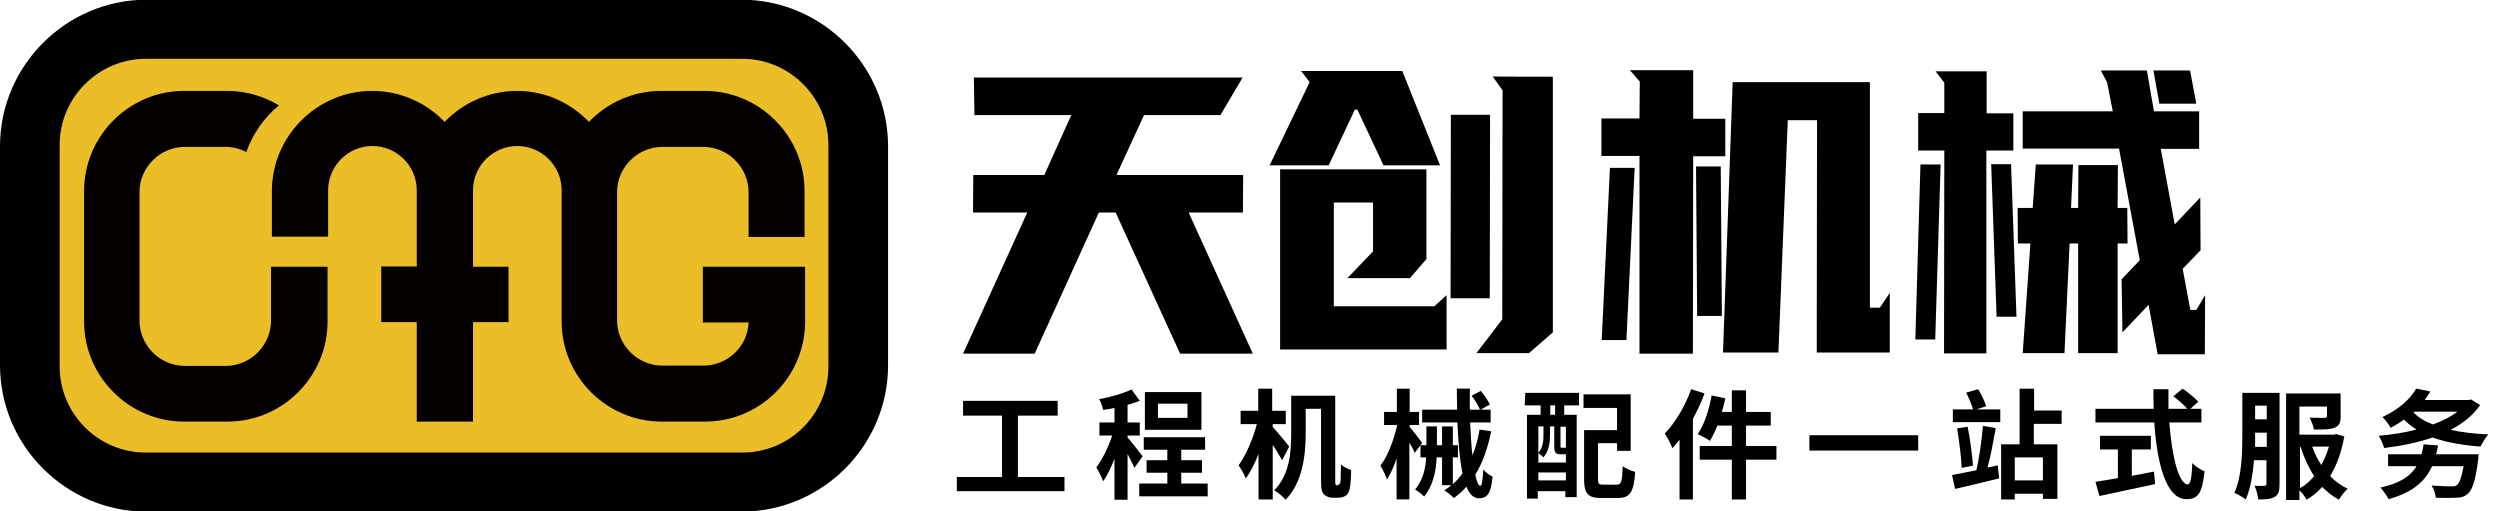
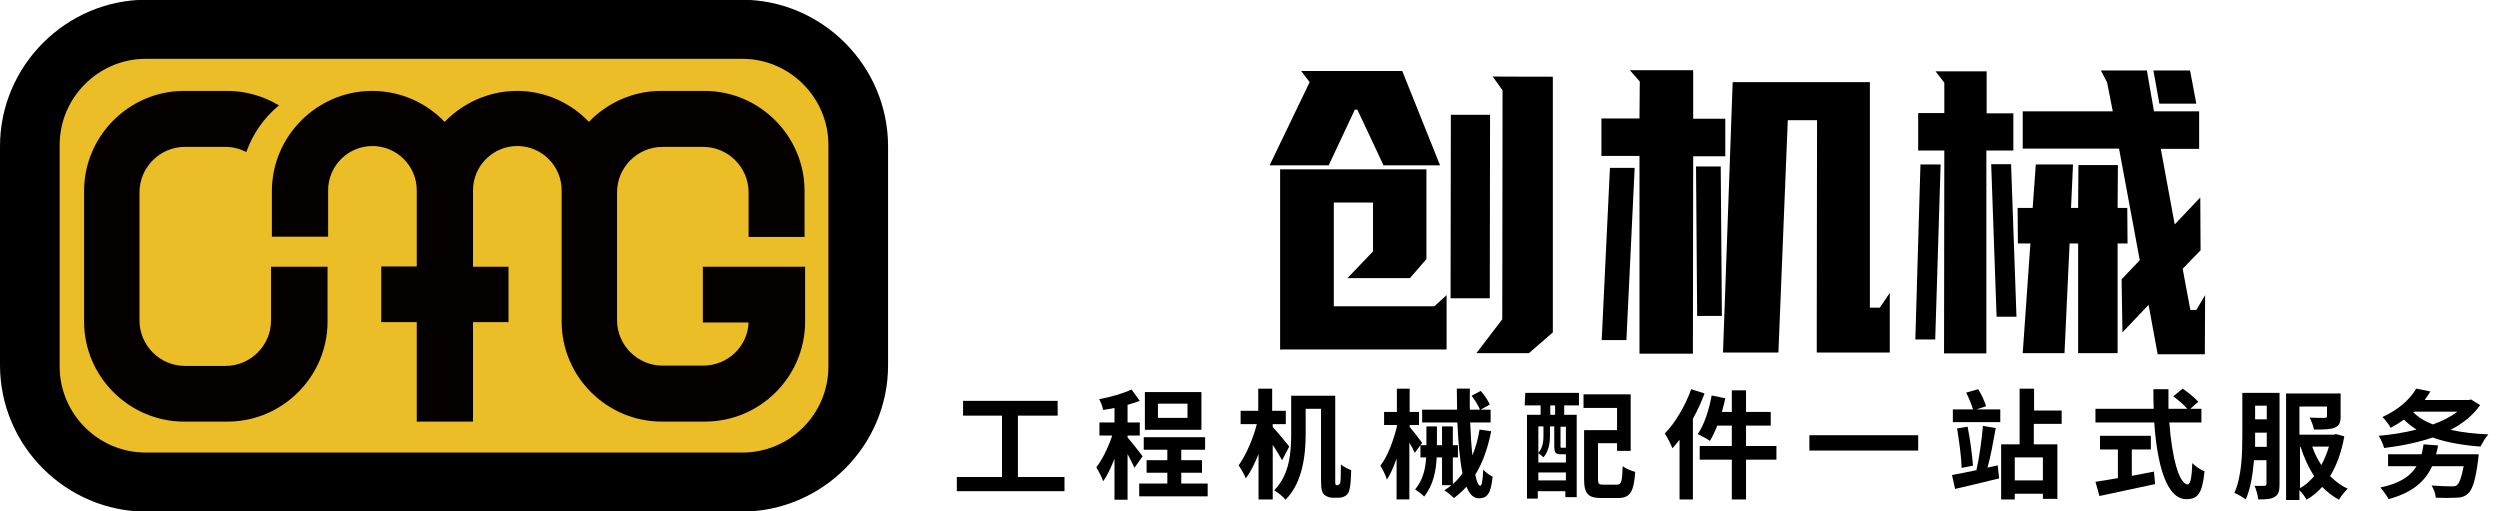
<svg xmlns="http://www.w3.org/2000/svg" version="1.1" id="天创机械" x="0px" y="0px" viewBox="0 0 880 180" style="enable-background:new 0 0 880 180;" xml:space="preserve">
  <style type="text/css">
	.st0{fill-rule:evenodd;clip-rule:evenodd;}
	.st1{fill-rule:evenodd;clip-rule:evenodd;fill:#EBBE27;}
	.st2{fill-rule:evenodd;clip-rule:evenodd;fill:#040000;}
	.st3{display:none;}
	.st4{display:inline;}
</style>
  <g>
    <path class="st0" d="M261,180.1H51.6C23.3,180.1,0,157,0,128.5v-77C0,23.1,23.3-0.1,51.6-0.1H261c28.4,0,51.6,23.3,51.6,51.6v77.1   C312.6,157,289.3,180.1,261,180.1z" />
    <path class="st1" d="M261.3,159.3h-210C34.6,159.3,21,145.7,21,129V51c0-16.7,13.7-30.3,30.3-30.3h210c16.7,0,30.3,13.7,30.3,30.3   V129C291.6,145.7,278.1,159.3,261.3,159.3z" />
    <g>
      <path class="st2" d="M95.4,112.8c0,8.8-7.2,16-16,16H65.1c-8.8,0-16-7.2-16-16V67.7c0-8.8,7.2-16,16-16h14.3    c2.6,0,5.1,0.7,7.3,1.8C89,47.1,93,41.3,98.2,37.1c-5.3-3.2-11.6-5.1-18.2-5.1H64.8c-19.4,0-35.2,15.9-35.2,35.2v46    c0,19.4,15.9,35.2,35.2,35.2h15.3c19.4,0,35.2-15.9,35.2-35.2V93.9H95.4V112.8z" />
      <path class="st2" d="M283.2,83.3V67.2c0-19.4-15.9-35.2-35.2-35.2h-15.3c-9.9,0-19,4.2-25.4,10.9C200.9,36.2,191.9,32,182,32l0,0    c-9.9,0-19,4.2-25.5,10.9C150.1,36.2,141,32,131,32l0,0c-19.4,0-35.3,15.9-35.3,35.3v16h19.8V67c0-8.6,7-15.6,15.6-15.6l0,0    c8.6,0,15.6,7,15.6,15.6v26.8h-12.5v19.6h12.5v35h19.8v-35h12.5V93.9h-12.5V67c0-8.6,7-15.6,15.6-15.6l0,0c8.6,0,15.6,7,15.6,15.6    v2.2v44c0,19.4,15.9,35.2,35.2,35.2h15.3c19.3,0,35.1-15.7,35.2-35V93.9h-36v19.6h16.1c-0.3,8.5-7.4,15.2-16,15.2h-14.3    c-8.8,0-16-7.2-16-16v-45c0-8.8,7.2-16,16-16h14.3c8.8,0,16,7.2,16,16v15.7h20V83.3z" />
    </g>
  </g>
  <g>
-     <path d="M437.4,27.3l-7.8,13.2h-26.9L393,61.6h44.6l-0.1,13.2h-19.1l22.6,49.7h-25.6l-22.7-49.7h-5.9l-22.6,49.7H339l22.6-49.7   h-19.1l0.1-13.2h25l9.5-21.1H343l-0.2-13.2H437.4z" />
    <path d="M461,28.9L458,25h35.6l13.3,33.2H487l-9.2-19.6h-0.9l-9.2,19.6h-20.8L461,28.9z M450.6,123.2V59.6h51.5v31.6l-5.8,6.7h-22   l9-9.4V71.3h-13.8v36.5h35.4l4.3-3.9V123h-58.5V123.2z M524.5,40.4l-0.1,64.6h-13.8l0.1-64.6H524.5z M546.6,27v90l-8.4,7.3h-18.5   l9.1-11.9l0.1-80.6l-3.5-4.9C525.3,27,546.6,27,546.6,27z" />
    <path d="M577.1,54.9h-13.4V41.7h13.4l0.1-13l-3.5-4H596L596,41.8h11.3V55H596l-0.1,69.5h-18.8V54.9z M563.8,119.7l2.9-60.6h8.7   l-2.9,60.6H563.8z M597.4,111.3L597,58.6h8.7l0.4,52.6H597.4z M665.3,124.1h-25.8V115l0.1-72.7h-10.3l-3.3,81.8h-19.5l3.4-95.2   h48.3v79.4h3.5l3.5-5.2V124.1z" />
    <path d="M674.2,119.5l1.8-61.6h7.1l-1.9,61.6H674.2z M684.4,53h-9.2V39.8h9.2V29.1l-3.1-4h18v14.8h9.4V53h-9.5v71.4h-14.9L684.4,53   z M702.8,111.5l-1.9-53.7h7l1.9,53.7H702.8z M745.5,58.1l-0.1,15.1h3.4l0.1,12.5h-3.5v38.6h-13.9V85.7h-3l-1.8,38.6H712l2.7-38.6   h-4.4l-0.1-12.5h5.3l1.1-15.3h13.1L729,73.2h2.5l0.1-15.1C731.6,58.1,745.5,58.1,745.5,58.1z M746.8,98.3l6.4-6.7l-7.3-39.3h-33.9   V39.2h31.7L741.7,29l-2.2-4.2h16.2l2.5,14.4h15.9v13.2h-13.5l4.9,26.6l9-9.5l0.1,18.6l-6.3,6.5l2.7,14.5h2.1l3.1-5.2l-0.1,20.8   h-16.6l-3.2-17.4l-9.2,9.7L746.8,98.3z M760.1,36.5L758,24.8h12.9l2.2,11.7H760.1z" />
  </g>
  <g class="st3">
    <path class="st4" d="M310.5,161.1c-1.1,1.1-2.5,1.9-4.2,1.9c-4.1,0-7.3-4.1-7.3-12.4c0-8.4,3.5-12.4,7.5-12.4   c1.6,0,2.7,0.7,3.9,1.8l-0.1,5.7h-1.1l-1-6c-0.4-0.2-0.9-0.3-1.3-0.3c-2.6,0-4.6,3.5-4.6,11.2c0,7.8,2,11.2,4.7,11.2   c0.5,0,1-0.1,1.4-0.4l1-5.9h1.1V161.1z" />
    <path class="st4" d="M325.3,161.2v1.1c-0.8,0.3-1.3,0.5-2.2,0.5c-1.7,0-2.6-0.9-2.8-3.4l-0.5-4.4c-0.3-2.6-0.7-3.8-2.1-3.8h-0.9   c0,3.3,0,6.6,0.1,9.8l1.7,0.3v1.1H312v-1.1l1.7-0.3c0.1-3.2,0.1-6.4,0.1-9.7v-1.4c0-3.3,0-6.5-0.1-9.8l-1.7-0.3v-1.1h6.6   c3.2,0,5,2.2,5,5.9c0,2.6-1,5-3.9,5.8c2.4,0.6,3,2.3,3.4,5.4l0.6,5.2L325.3,161.2z M317.8,150c2.1,0,2.9-2.4,2.9-5.2   c0-3.1-1-4.8-2.8-4.8h-1.1c-0.1,3.2-0.1,6.4-0.1,10.1h1.1V150z" />
    <path class="st4" d="M337.1,162.3h-10.9v-1.1l1.7-0.3c0.1-3.2,0.1-6.4,0.1-9.7v-1.4c0-3.3,0-6.5-0.1-9.8l-1.7-0.3v-1.1h10.5v6.3   h-1.1l-0.8-5H331c0,3.2,0,6.4,0,9.7h2.5l0.3-3.5h0.9v8h-0.9l-0.3-3.3H331v0.1c0,3.5,0,6.8,0,10.1h4.1l0.8-5.3h1L337.1,162.3z" />
    <path class="st4" d="M351.7,161.2v1.1h-6.3v-1.1l1.6-0.3l-1.1-6.1h-4.2l-1,6l1.7,0.4v1.1h-4.2v-1.1l1.5-0.4l4.2-22.2h1.9l4.4,22.3   L351.7,161.2z M345.7,153.7l-2-10.8l-1.8,10.8H345.7z" />
    <path class="st4" d="M358.6,140c0,3.2,0,6.5,0,9.9v1.4c0,3.2,0,6.5,0,9.7l1.9,0.3v1.1h-6.9v-1.1l1.9-0.3c0-3.2,0-6.4,0-9.7v-1.4   c0-3.3,0-6.6,0-9.9H353l-0.9,5.5H351l0.1-6.7h12.2l0.1,6.7h-1.1l-0.9-5.5H358.6z" />
    <path class="st4" d="M377.1,150.5c0,8.2-3,12.4-6.5,12.4s-6.5-4.2-6.5-12.4c0-8.1,3.1-12.4,6.5-12.4   C374.1,138.1,377.1,142.3,377.1,150.5z M370.6,161.7c2.2,0,3.3-4.7,3.3-11.2c0-6.4-1-11.2-3.3-11.2s-3.3,4.8-3.3,11.2   C367.3,157,368.3,161.7,370.6,161.7z" />
    <path class="st4" d="M391.8,161.2v1.1c-0.8,0.3-1.3,0.5-2.2,0.5c-1.7,0-2.6-0.9-2.8-3.4l-0.5-4.4c-0.3-2.6-0.7-3.8-2.1-3.8h-0.9   c0,3.3,0,6.6,0.1,9.8l1.7,0.3v1.1h-6.5v-1.1l1.7-0.3c0.1-3.2,0.1-6.4,0.1-9.7v-1.4c0-3.3,0-6.5-0.1-9.8l-1.7-0.3v-1.1h6.6   c3.2,0,5,2.2,5,5.9c0,2.6-1,5-3.9,5.8c2.4,0.6,3,2.3,3.4,5.4l0.6,5.2L391.8,161.2z M384.3,150c2.1,0,2.9-2.4,2.9-5.2   c0-3.1-1-4.8-2.8-4.8h-1.1c-0.1,3.2-0.1,6.4-0.1,10.1h1.1V150z" />
    <path class="st4" d="M412.7,140.1c-0.1,3.2-0.1,6.5-0.1,9.8v1.4c0,3.3,0,6.6,0.1,9.7l1.6,0.3v1.1h-6.5v-1.1l1.6-0.3   c0.1-3.2,0-6.4,0.1-9l0.1-10.2l-4.4,20.5h-1l-4.5-20.3c0,3.3,0.1,7.3,0.1,9.4v9.4l2,0.5v1.1h-5v-1.1l2-0.4l0.1-20.6l-2-0.4v-1.1   h5.1l3.8,16.7l3.7-16.7h4.9v1.1L412.7,140.1z" />
    <path class="st4" d="M428.9,161.2v1.1h-6.3v-1.1l1.6-0.3l-1.1-6.1h-4.2l-1,6l1.7,0.4v1.1h-4.2v-1.1l1.5-0.4l4.2-22.2h1.9l4.4,22.3   L428.9,161.2z M423,153.7l-2-10.8l-1.8,10.8H423z" />
    <path class="st4" d="M441,161.1c-1.1,1.1-2.5,1.9-4.2,1.9c-4.1,0-7.3-4.1-7.3-12.4c0-8.4,3.5-12.4,7.5-12.4c1.6,0,2.7,0.7,3.9,1.8   l-0.1,5.7h-1.1l-1-6c-0.4-0.2-0.9-0.3-1.3-0.3c-2.6,0-4.6,3.5-4.6,11.2c0,7.8,2,11.2,4.7,11.2c0.5,0,1-0.1,1.4-0.4l1-5.9h1.1V161.1   z" />
    <path class="st4" d="M455.4,140.1c0,3.2,0,6.5,0,9.8v1.4c0,3.2,0,6.5,0,9.7l1.6,0.3v1.1h-6.4v-1.1l1.5-0.3c0.1-3.1,0.1-6.4,0.1-10   h-5c0,3.6,0,6.8,0.1,10.1l1.5,0.3v1.1h-6.4v-1.1l1.6-0.3c0-3.2,0-6.4,0-9.7V150c0-3.3,0-6.5,0-9.7l-1.6-0.3v-1.1h6.4v1.1l-1.5,0.3   c-0.1,3.2-0.1,6.4-0.1,9.6h5c0-3.2,0-6.5-0.1-9.6l-1.5-0.3v-1.1h6.4v1.1L455.4,140.1z" />
    <path class="st4" d="M463.4,140.1c0,3.2,0,6.5,0,9.8v1.4c0,3.2,0,6.5,0,9.7l1.6,0.3v1.1h-6.5v-1.1l1.7-0.3c0.1-3.2,0.1-6.4,0.1-9.7   v-1.4c0-3.3,0-6.5-0.1-9.8l-1.7-0.3v-1.1h6.5v1.1L463.4,140.1z" />
    <path class="st4" d="M480.4,139.8l-1.7,0.4l-0.1,22.1H477l-8.1-19.6l0.1,18l2.5,0.5v1.1h-5.1v-1.1l1.7-0.4l0.1-19.8l-0.4-0.9   l-1.3-0.3v-1.1h4.4l7,16.5l-0.1-15l-2.5-0.4v-1.1h5.1L480.4,139.8L480.4,139.8z" />
    <path class="st4" d="M492.6,162.3h-10.9v-1.1l1.7-0.3c0.1-3.2,0.1-6.4,0.1-9.7v-1.4c0-3.3,0-6.5-0.1-9.8l-1.7-0.3v-1.1h10.5v6.3   h-1.1l-0.8-5h-3.7c0,3.2,0,6.4,0,9.7h2.5l0.3-3.5h0.9v8h-0.9l-0.3-3.3h-2.5v0.1c0,3.5,0,6.8,0,10.1h4.1l0.8-5.3h1L492.6,162.3z" />
    <path class="st4" d="M507.4,161.2v1.1c-0.8,0.3-1.3,0.5-2.2,0.5c-1.7,0-2.6-0.9-2.8-3.4l-0.5-4.4c-0.3-2.6-0.7-3.8-2.1-3.8h-0.9   c0,3.3,0,6.6,0.1,9.8l1.7,0.3v1.1h-6.5v-1.1l1.7-0.3c0.1-3.2,0.1-6.4,0.1-9.7v-1.4c0-3.3,0-6.5-0.1-9.8l-1.7-0.3v-1.1h6.6   c3.2,0,5,2.2,5,5.9c0,2.6-1,5-3.9,5.8c2.4,0.6,3,2.3,3.4,5.4l0.6,5.2L507.4,161.2z M499.9,150c2.1,0,2.9-2.4,2.9-5.2   c0-3.1-1-4.8-2.8-4.8h-1.1c-0.1,3.2-0.1,6.4-0.1,10.1h1.1V150z" />
    <path class="st4" d="M514.6,152.2c0,4.3,0,6.3,0,8.7l1.9,0.3v1.1h-6.9v-1.1l1.9-0.3c0-2.2,0-4.1,0-7.9l-3.7-13.1l-1-0.2v-1.1h6.4   v1.1l-1.8,0.3l2.9,10.8l2.8-10.7l-1.8-0.4v-1.1h4.3v1.1l-1.5,0.4L514.6,152.2z" />
    <path class="st4" d="M531,167.8l-0.4,0.7c-3.2-4.5-4.9-9.3-4.9-16.1s1.7-11.7,4.9-16.1l0.4,0.7c-2.5,5.2-3.1,9.4-3.1,15.4   C527.9,158.3,528.7,162.7,531,167.8z" />
    <path class="st4" d="M545.2,151.8l-1.1,0.3c0,2.3-0.1,4.7-0.1,7.3v1.5c-1.4,1.5-2.7,2.1-4.5,2.1c-4.4,0-7.3-4.6-7.3-12.5   c0-7.6,3-12.4,7.5-12.4c1.6,0,2.9,0.6,4,1.7l-0.1,5.8h-1.1l-1-5.8c-0.4-0.3-0.9-0.4-1.4-0.4c-2.6,0-4.6,3.6-4.6,11.2   c0,7,2,11.2,4.4,11.2c0.4,0,0.8-0.1,1.2-0.2v-2.4c0-2.3,0-4.6-0.1-6.9l-2-0.4v-1.1h6.2L545.2,151.8L545.2,151.8z" />
    <path class="st4" d="M559.8,139.8l-1.9,0.5l-0.1,12.1c-0.1,7.3-1.9,10.5-5.1,10.5c-3.2,0-5.4-2.6-5.4-10v-3.4c0-3.1,0-6.3-0.1-9.4   l-1.6-0.3v-1.1h6.6v1.1l-1.8,0.3c-0.1,3.1-0.1,6.3-0.1,9.4v3c0,5.8,1.1,7.9,3.3,7.9c2.1,0,3.4-2.3,3.3-8l-0.1-12l-2.1-0.5v-1.1h5   L559.8,139.8L559.8,139.8z" />
    <path class="st4" d="M572.5,161.2v1.1h-6.3v-1.1l1.6-0.3l-1.1-6.1h-4.2l-1,6l1.7,0.4v1.1H559v-1.1l1.5-0.4l4.2-22.2h1.9l4.4,22.3   L572.5,161.2z M566.5,153.7l-2-10.8l-1.8,10.8H566.5z" />
    <path class="st4" d="M587.3,139.8l-1.7,0.4l-0.1,22.1h-1.6l-8.1-19.6l0.1,18l2.5,0.5v1.1h-5.1v-1.1l1.7-0.4l0.1-19.8l-0.4-0.9   l-1.3-0.3v-1.1h4.4l7,16.5l-0.1-15l-2.5-0.4v-1.1h5.1L587.3,139.8L587.3,139.8z" />
-     <path class="st4" d="M601.4,151.8l-1.1,0.3c0,2.3-0.1,4.7-0.1,7.3v1.5c-1.4,1.5-2.7,2.1-4.5,2.1c-4.4,0-7.3-4.6-7.3-12.5   c0-7.6,3-12.4,7.5-12.4c1.6,0,2.9,0.6,4,1.7l-0.1,5.8h-1.1l-1-5.8c-0.4-0.3-0.9-0.4-1.4-0.4c-2.6,0-4.6,3.6-4.6,11.2   c0,7,2,11.2,4.4,11.2c0.4,0,0.8-0.1,1.2-0.2v-2.4c0-2.3,0-4.6-0.1-6.9l-2-0.4v-1.1h6.2L601.4,151.8L601.4,151.8z" />
    <path class="st4" d="M612.5,155.3l-0.1,7h-10.7v-1.5L609,140h-4.9l-1,5.5H602l0.2-6.7h10.1v1.5l-7.2,20.8h5.3l1-5.8H612.5z" />
    <path class="st4" d="M626.7,140.1c0,3.2,0,6.5,0,9.8v1.4c0,3.2,0,6.5,0,9.7l1.6,0.3v1.1h-6.4v-1.1l1.5-0.3c0.1-3.1,0.1-6.4,0.1-10   h-5c0,3.6,0,6.8,0.1,10.1l1.5,0.3v1.1h-6.4v-1.1l1.6-0.3c0-3.2,0-6.4,0-9.7V150c0-3.3,0-6.5,0-9.7l-1.6-0.3v-1.1h6.4v1.1l-1.5,0.3   c-0.1,3.2-0.1,6.4-0.1,9.6h5c0-3.2,0-6.5-0.1-9.6l-1.5-0.3v-1.1h6.4v1.1L626.7,140.1z" />
    <path class="st4" d="M642.7,150.5c0,8.2-3,12.4-6.5,12.4s-6.5-4.2-6.5-12.4c0-8.1,3.1-12.4,6.5-12.4   C639.6,138.1,642.7,142.3,642.7,150.5z M636.2,161.7c2.2,0,3.3-4.7,3.3-11.2c0-6.4-1-11.2-3.3-11.2s-3.3,4.8-3.3,11.2   C632.9,157,633.9,161.7,636.2,161.7z" />
    <path class="st4" d="M657.9,139.8l-1.9,0.5l-0.1,12.1c-0.1,7.3-1.9,10.5-5.1,10.5c-3.2,0-5.4-2.6-5.4-10v-3.4c0-3.1,0-6.3-0.1-9.4   l-1.6-0.3v-1.1h6.6v1.1l-1.8,0.3c-0.1,3.1-0.1,6.3-0.1,9.4v3c0,5.8,1.1,7.9,3.3,7.9c2.1,0,3.4-2.3,3.3-8l-0.1-12l-2.1-0.5v-1.1h5   L657.9,139.8L657.9,139.8z" />
    <path class="st4" d="M659,137l0.4-0.7c3.2,4.5,4.9,9.3,4.9,16.1s-1.7,11.7-4.9,16.1l-0.4-0.7c2.5-5.2,3.1-9.4,3.1-15.4   C662.1,146.4,661.3,142.1,659,137z" />
    <path class="st4" d="M682.8,161.1c-1.1,1.1-2.5,1.9-4.2,1.9c-4.1,0-7.3-4.1-7.3-12.4c0-8.4,3.5-12.4,7.5-12.4   c1.6,0,2.7,0.7,3.9,1.8l-0.1,5.7h-1.1l-1-6c-0.4-0.2-0.9-0.3-1.3-0.3c-2.6,0-4.6,3.5-4.6,11.2c0,7.8,2,11.2,4.7,11.2   c0.5,0,1-0.1,1.4-0.4l1-5.9h1.1L682.8,161.1z" />
    <path class="st4" d="M697.3,150.5c0,8.2-3,12.4-6.5,12.4s-6.5-4.2-6.5-12.4c0-8.1,3.1-12.4,6.5-12.4S697.3,142.3,697.3,150.5z    M690.7,161.7c2.2,0,3.3-4.7,3.3-11.2c0-6.4-1-11.2-3.3-11.2s-3.3,4.8-3.3,11.2C687.4,157,688.5,161.7,690.7,161.7z" />
    <path class="st4" d="M698.8,160c0-1.5,0.8-2.9,1.7-2.9s1.7,1.3,1.7,2.9c0,1.6-0.8,2.8-1.7,2.8S698.8,161.6,698.8,160z" />
    <path class="st4" d="M706.2,162.5c-0.8-0.7-1.1-1.7-1.1-2.6c0-1.6,0.7-2.8,1.7-2.8c0.5,0,1,0.2,1.4,0.9c0.2,0.9,0.3,1.6,0.3,2.6   c0,4.5-2,7.7-3.9,8.8l-0.2-0.9c1.5-1.4,2.4-2.8,2.8-5.1L706.2,162.5z" />
    <path class="st4" d="M725.9,162.3h-10.7v-1.1l1.6-0.3c0.1-3.2,0.1-6.3,0.1-8.9v-2.2c0-3.3,0-6.5-0.1-9.8l-1.7-0.3v-1.1h6.7v1.1   L720,140c0,3.2,0,6.4,0,9.2v2c0,3.1,0,6.4,0,9.7h3.8l0.9-5.8h1L725.9,162.3z" />
    <path class="st4" d="M733.1,140c0,3.2,0,6.5,0,9.9v1.4c0,3.2,0,6.5,0,9.7l1.9,0.3v1.1h-6.9v-1.1l1.9-0.3c0-3.2,0-6.4,0-9.7v-1.4   c0-3.3,0-6.6,0-9.9h-2.5l-0.9,5.5h-1.1l0.1-6.7h12.2l0.1,6.7h-1.1l-0.9-5.5H733.1z" />
    <path class="st4" d="M744.9,138.8c4.5,0,7.1,4.4,7.1,11.7c0,7.4-2.8,11.9-7.5,11.9h-5.7v-1.1l1.7-0.3c0.1-3.2,0.1-6.5,0.1-10v-1   c0-3.3,0-6.6-0.1-9.8l-1.7-0.3v-1.1L744.9,138.8L744.9,138.8z M744.6,161.1c2.7,0,4.3-3.9,4.3-10.6c0-6.9-1.6-10.6-4.2-10.6h-0.9   c0,3.2,0,6.6,0,10v1c0,3.5,0,6.9,0,10.2L744.6,161.1L744.6,161.1z" />
    <path class="st4" d="M753.4,160c0-1.5,0.8-2.9,1.7-2.9s1.7,1.3,1.7,2.9c0,1.6-0.8,2.8-1.7,2.8S753.4,161.6,753.4,160z" />
  </g>
  <g class="st3">
    <path class="st4" d="M399.5,78.2c7.4,14.9,20.4,25.7,40.1,30.6c-3.5,3.3-8.1,9.9-10.4,14.2c-19-5.9-31.3-16.9-39.9-32.5   c-6.3,13-18.1,25.3-40.3,32.9c-1.9-3.8-6.7-10.1-9.9-13.1c22.6-7.2,32.8-19.7,37.4-32.1h-33.3V62.6h36.5c0.1-2.1,0.2-4,0.2-5.8   v-9.6h-32.6V31.6h83.1v15.6H396V57c0,1.8,0,3.6-0.1,5.6h38.5v15.6H399.5z" />
    <path class="st4" d="M486.1,109.6c4,0,4.7-2,5.3-12.3c3.1,2.3,9,4.6,12.9,5.4c-1.6,15-5.4,19.6-17,19.6h-15.2   c-13.6,0-17.7-3.9-17.7-17.7V70.1l-1.6,1.1c-2.3-3.2-7.5-8.9-10.7-11.4c12.4-8,23.3-21.9,28.9-35.1l13.8,4.4   c-0.6,1.5-1.2,2.9-2,4.4c7.3,8,16.4,17.8,21,24.8V37h14.5v60h-14.5V59.7l-6.7,6.4l-0.1,1.8c-0.6,17-1.7,24.8-4.2,27.9   c-2.2,2.6-4.7,3.5-7.6,4.1c-2.7,0.4-7,0.5-11.7,0.4c-0.2-3.9-1.7-9.2-3.6-12.6c3.1,0.4,5.9,0.4,7.5,0.4c1.4,0,2.2-0.2,3-1.1   c0.8-1,1.4-4.2,1.9-11H469v28.7c0,4.6,0.7,5.1,5.2,5.1H486.1z M488.9,62.9c-3.8-5.2-8.5-11.2-13.1-16.7   c-3.9,6.1-8.3,11.8-13.2,16.7H488.9z M538.5,27.4v79.8c0,8.1-1.6,11.9-6.5,14.2c-4.9,2.3-12.2,2.7-22.1,2.7   c-0.6-4.2-2.9-10.6-5-14.6c6.3,0.3,13.4,0.3,15.6,0.3c2.1-0.1,2.9-0.7,2.9-2.7V27.4H538.5z" />
    <path class="st4" d="M635.7,108.8c0.3,0,0.6-0.1,0.8-0.5c0.3-0.5,0.4-1.5,0.5-3.6c0.1-2.2,0.2-7,0.2-12.8c2.8,2.3,7.1,4.7,10.7,5.9   c-0.1,5.5-0.6,12.7-1.4,15.9c-0.6,3.2-1.8,5.4-3.6,6.9c-1.8,1.6-4.5,2.1-7,2.1h-6c-2.7,0-6-1-8-3.2c-2.1-2.4-3-5.2-3-14.3V45.5   h-10.2v19.7c0,17.9-2.6,44.3-18,59.2c-2.3-2.8-8.2-7.8-11.8-9.9v9.8h-15.1V90.1c-2.7,6.4-5.7,12.2-9.1,16.8   c-1.5-4.5-5-10.3-7.4-14.1c6.5-9.1,12.2-22.5,15.2-34.1h-13V44.4h14.3V25.3h15.1v19.1h10.5v14.4h-10.5v2   c3.4,3.5,11.8,12.9,14.1,15.6c0.2-4,0.3-7.7,0.3-11.3V31.2H634v73c0,2.4,0,3.5,0.1,4c0.2,0.4,0.4,0.6,0.7,0.6H635.7z M578.9,113.9   c10.1-10.1,13.1-24,14.1-36.8l-7.4,14.3c-1.7-3.3-4.2-7.5-6.7-11.6V113.9z" />
    <path class="st4" d="M750.3,63.8c-2.9,15.8-7.6,29.2-14.3,39.9c0.8,4,1.9,6.3,3,6.3c1,0,1.9-4.3,2.1-13.5c2.6,3.1,6.9,6.1,10,7.7   c-1.8,15.2-5.3,19.3-13.9,19.3c-4.4,0-7.8-2.9-10.3-8c-2.8,2.9-5.8,5.5-9.2,7.8c-2.1-2.1-7.3-6.4-10.2-8.2c2-1.2,4-2.5,5.7-4H705   V88.1h-3c-0.6,12-3,24.4-10.7,34.2c-2.1-2.3-6.6-5.8-9.5-7.4c6.3-7.9,8.3-17.5,9.1-26.8h-4.3V77.8l-4.2,5.8   c-0.9-2.1-2.3-4.8-3.9-7.6v48.2h-13.9V93c-2.2,5.7-4.6,10.8-7.2,14.7c-1.3-4.3-4.5-11-6.8-15.1c5.9-7.4,11-20.3,14-31.8v-2h-10.8   v-14h10.8V25.2h13.9v19.7h7.7v14h-7.7v1c2.8,2.8,9.9,10.9,11.5,13.1l-1.6,2.2h2.7V59.6h11v15.6h2.8V59.4h11.3v15.8h3.4   c-0.3-5.8-0.5-12-0.6-18.3h-30.2V43.3h30c0-6,0-12.1,0-18.1h13.9c-0.2,6-0.3,12.1-0.3,18.1h6.6c-1.3-3.3-3.6-7.9-5.9-11.4l9.8-5.1   c2.8,3.8,5.8,8.8,7.1,12.2l-7.8,4.3h7.3v13.6h-17c0.1,8.7,0.4,16.8,0.8,24.1c2-5.8,3.5-12.2,4.6-19L750.3,63.8z M716.3,108.5   c2.3-2.2,4.4-4.5,6.4-7c-1.4-6.5-2.2-14.1-2.7-22.4v9.1h-3.6V108.5z" />
  </g>
  <g>
    <path d="M374.7,167.9v5h-37.9v-5h15.9v-21.6H339v-5.2h33.3v5.2h-14v21.6H374.7z" />
    <path d="M399.3,164.7c-0.5-1.3-1.5-3.1-2.4-4.9v16.1h-4.6v-14.4c-1.2,3-2.5,5.9-4,7.9c-0.5-1.5-1.6-3.6-2.4-4.9   c2.1-2.7,4.3-7.2,5.6-11.2H387v-4.6h5.3v-5.1c-1.4,0.3-2.7,0.5-4,0.7c-0.2-1.1-0.8-2.8-1.4-3.8c4-0.7,8.4-2,11.4-3.4l2.9,4   c-1.3,0.5-2.8,1-4.3,1.4v6.2h4.3v4.6h-4.3v0.7c1.3,1.4,4.5,5.6,5.3,6.6L399.3,164.7z M425.1,170.2v4.5h-24.1v-4.5h9.9v-3.8h-7.3   V162h7.3v-3.7h-8.3v-4.4h21.6v4.4h-8.4v3.7h7.3v4.4h-7.3v3.8H425.1z M422.9,151.3H403V138h19.9V151.3z M418,142.1h-10.4v5H418   V142.1z" />
    <path d="M451.3,162c-0.8-1.4-2-3.5-3.3-5.4v19.2H443v-16c-1.3,3.3-2.8,6.4-4.5,8.6c-0.5-1.5-1.7-3.4-2.5-4.6   c2.6-3.6,5.1-9.4,6.4-14.5h-5.7v-4.7h6.2v-7.8h4.9v7.8h4.8v4.7H448v1c1.4,1.5,5,5.8,5.8,6.9L451.3,162z M471.1,170.6   c0.2,0,0.4-0.1,0.5-0.3c0.2-0.2,0.2-0.6,0.3-1.5c0-0.8,0.1-2.9,0.1-5.3c1,0.8,2.3,1.5,3.6,2c0,2.3-0.2,5.2-0.5,6.4   c-0.2,1.2-0.6,2-1.3,2.5c-0.7,0.5-1.6,0.8-2.6,0.8H469c-1,0-2.1-0.4-2.9-1.1c-0.8-0.8-1.1-1.8-1.1-5.4v-24.8h-5.4v8.8   c0,7.1-1,17.2-7.1,23.2c-0.8-1-2.8-2.7-4-3.3c5.5-5.5,6-13.6,6-19.9v-13.4H470v29.4c0,1,0,1.6,0.1,1.8c0.1,0.2,0.2,0.3,0.4,0.3   H471.1z" />
    <path d="M498,159.4c-0.4-0.9-1.1-2.3-1.9-3.6v20h-4.5v-14.4c-1,2.9-2.2,5.6-3.4,7.4c-0.4-1.4-1.5-3.6-2.3-4.9   c2.5-3.1,4.6-8.8,5.8-13.7v-0.6h-4.5V145h4.5v-8.2h4.5v8.2h3.3v4.6h-3.3v0.7c1,1.1,3.8,4.7,4.4,5.6L498,159.4z M524.9,151.8   c-1.2,6-3,11.1-5.6,15.3c0.5,2.5,1.1,3.9,1.8,3.9c0.5,0,0.8-1.8,1-5.7c0.9,1,2.3,2,3.3,2.5c-0.6,5.9-1.8,7.6-4.9,7.6   c-1.8,0-3.3-1.5-4.3-4.1c-1.3,1.5-2.8,2.8-4.4,4c-0.7-0.7-2.4-2.1-3.4-2.7c0.9-0.6,1.8-1.2,2.5-1.8h-3.3V161h-1.9   c-0.2,4.8-1.2,9.8-4.4,13.8c-0.7-0.8-2.2-1.9-3.2-2.5c2.8-3.3,3.7-7.4,3.9-11.3h-2v-4.3h2.1v-6.6h3.7v6.6h1.8v-6.6h3.8v6.6h1.8v4.3   h-1.8v9.4c1.3-1.1,2.4-2.4,3.4-3.8c-1-4.8-1.5-11.1-1.8-17.9h-12.4v-4.5h12.3c0-2.4-0.1-5-0.1-7.4h4.6c0,2.5-0.1,5,0,7.4h7.3v4.5   h-7.2c0.2,4.3,0.4,8.2,0.8,11.6c1.1-2.7,2-5.8,2.5-9.1L524.9,151.8z M521.2,137.6c1.3,1.4,2.6,3.4,3.2,4.8l-3.4,1.9   c-0.5-1.3-1.8-3.5-3-5L521.2,137.6z" />
    <path d="M536.9,138.3h18.9v4.4h-5.2v3.3h4.4v29h-4v-2.1h-9.7v2.6h-3.8V146h4.8v-3.3h-5.6L536.9,138.3z M549.4,159.9   c-1.8,0-2.3-0.5-2.3-3v-6.8h-1.5v3.3c0,2.3-0.4,5.4-2.3,7.6c-0.4-0.4-1.3-1.2-1.8-1.5v3.3h9.7v-2.9c-0.1,0-0.2,0-0.4,0H549.4z    M541.5,150.2v9.2c1.6-1.8,1.8-4.1,1.8-6v-3.3H541.5z M551.2,169.1v-2.8h-9.7v2.8H551.2z M547.4,142.7h-1.7v3.3h1.7V142.7z    M551.2,150.2h-1.9v6.8c0,0.5,0,0.6,0.4,0.6h0.8c0.4,0,0.5,0,0.5-0.1c0,0,0.1,0.1,0.2,0.2V150.2z M569.1,170.6c1.6,0,1.9-1,2.1-6.5   c1,0.8,3.1,1.7,4.4,2c-0.5,7.1-1.8,9.2-6.1,9.2h-5.8c-4.6,0-6.1-1.4-6.1-6.6v-17.3h11.6v-7.8h-11.8v-4.8H574v19.9h-4.8V156h-6.7   v12.6c0,1.8,0.3,2,1.9,2H569.1z" />
    <path d="M600,138.5c-1.1,3-2.5,6-4.1,8.9v28.4h-4.7v-21c-0.8,1-1.7,2.1-2.5,3c-0.5-1.3-1.8-3.9-2.7-5.2c3.7-3.8,7.2-9.7,9.3-15.6   L600,138.5z M625.3,161.8h-10.7v14h-5v-14h-11.3v-4.8h11.3v-7.2h-5.1c-0.8,2-1.7,3.9-2.6,5.4c-0.9-0.7-3.1-1.8-4.3-2.4   c2.3-3.3,4-8.6,4.9-13.6l4.8,1c-0.3,1.6-0.8,3.2-1.2,4.8h3.5v-7.6h5v7.6h8.7v4.8h-8.7v7.2h10.7V161.8z" />
    <path d="M675.2,153.2v5.4h-38.3v-5.4H675.2z" />
    <path d="M703.2,163.8l0.5,4.6c-5.4,1.3-11.1,2.7-15.5,3.7l-1.1-4.9c2.3-0.4,5.3-1,8.6-1.7c1-4.3,1.9-10.9,2.3-15.6l4.5,0.8   c-0.8,4.5-1.8,10-2.9,13.9L703.2,163.8z M695.7,144.1h8.4v4.5h-16.7v-4.5h7.1c-0.5-1.7-1.5-4.1-2.4-5.9l4.2-1.2   c1.2,1.8,2.3,4.3,2.8,6L695.7,144.1z M692.6,150.2c0.9,4.4,1.6,9.9,1.9,13.7l-4,0.8c-0.1-3.8-0.9-9.5-1.6-13.9L692.6,150.2z    M715.9,149.2v7.2h8.3v19.2h-5.1v-1.8h-9.9v2h-4.8v-19.4h6.5v-19.6h5.1v7.7h9.7v4.7H715.9z M719.1,161h-9.9v8.1h9.9V161z" />
    <path d="M763.6,148.7c0.9,12.2,3.4,21.8,6.5,21.8c0.9,0,1.4-2.2,1.6-7.5c1.1,1.2,3,2.4,4.3,2.9c-0.8,7.9-2.4,9.8-6.4,9.8   c-7.1,0-10.3-12.4-11.3-27h-20.7v-4.8h20.5c-0.1-2.3-0.1-4.6-0.1-6.9h5.3c0,2.3,0,4.6,0,6.9h6.6c-1.1-1.4-3.2-3.1-4.9-4.4l3.3-2.7   c1.9,1.3,4.3,3.3,5.5,4.6l-2.8,2.5h3.9v4.8H763.6z M750.4,167.5c2.5-0.5,5.2-1,7.8-1.5l0.4,4.4c-6.8,1.5-14.2,3-19.6,4.2l-1.4-5   c2.1-0.3,4.9-0.8,7.9-1.3v-10.1h-6.3v-4.8h17.9v4.8h-6.7V167.5z" />
    <path d="M802.4,170.4c0,2.3-0.3,3.7-1.7,4.5c-1.3,0.8-3.1,0.9-5.8,0.9c-0.1-1.3-0.7-3.5-1.3-4.8c1.5,0.1,3,0,3.5,0   c0.5,0,0.7-0.2,0.7-0.8V162h-4.4c-0.4,4.9-1.2,10-2.9,13.8c-0.9-0.7-2.9-1.9-4-2.3c2.6-5.7,2.8-14,2.8-20.1v-15.1h13.1V170.4z    M797.9,157.3v-5h-4.1v1.1c0,1.3,0,2.5,0,3.9H797.9z M793.8,142.8v4.8h4.1v-4.8H793.8z M825.2,153.6c-1,5.6-2.7,10.2-5,14   c1.8,1.8,3.9,3.4,6.2,4.4c-1,0.9-2.4,2.7-3.1,3.9c-2.2-1.2-4.2-2.8-5.9-4.5c-1.6,1.8-3.4,3.3-5.5,4.5c-0.5-1-1.5-2.4-2.5-3.3v3.4   h-4.7v-37.5h19.2v8.1c0,2.2-0.5,3.3-2.2,4c-1.6,0.6-4,0.6-7.2,0.6c-0.2-1.3-0.9-3-1.5-4.2c2.1,0.1,4.5,0.1,5.2,0.1   c0.7,0,0.9-0.2,0.9-0.7v-3.3h-9.7v9.9h12.1l0.8-0.2L825.2,153.6z M809.5,171.9c1.9-1,3.5-2.5,5.1-4.3c-2-3-3.6-6.6-4.8-10.3h-0.2   V171.9z M813.9,157.2c0.8,2.3,1.9,4.5,3.2,6.5c1.1-2,2-4.2,2.7-6.5H813.9z" />
    <path d="M873,142.6c-2.5,3.6-6.1,6.5-10.4,8.7c4,0.9,8.5,1.4,13.3,1.6c-1,1.1-2.1,3-2.8,4.3c-6.4-0.5-12.1-1.5-16.8-3.2   c-5.3,1.8-11.2,3-17.1,3.7c-0.3-1.3-1.2-3.2-1.9-4.3c4.5-0.4,9.1-1.1,13.3-2.2c-1.6-1-3-2.1-4.4-3.5c-1.4,1-3,2-4.7,2.9   c-0.6-1.2-2-3-2.9-3.8c5.9-2.7,9.8-6.4,11.9-10l5,1c-0.6,1-1.3,2-2,3h15.6l0.7-0.2L873,142.6z M872.5,159.9c0,0-0.1,1.3-0.2,2   c-0.9,7.1-2,10.4-3.5,11.8c-1.2,1.1-2.5,1.5-4.4,1.5c-1.5,0.1-4.2,0.1-7,0c-0.1-1.3-0.7-3.1-1.5-4.3c2.7,0.2,5.7,0.3,7,0.3   c0.9,0,1.5,0,2-0.5c0.8-0.7,1.6-2.7,2.3-6.6h-11.1c-2.8,6.1-7.8,9.5-15.3,11.6c-0.5-1-2-3.1-2.9-4.1c6.1-1.3,10.3-3.5,12.7-7.5h-10   v-4.2h11.8c0.3-1.1,0.5-2.3,0.7-3.5l5.1,0.4c-0.2,1.1-0.4,2.1-0.7,3.1H872.5z M849.5,145.1c1.7,1.8,4,3.2,6.9,4.3   c3.3-1.2,6.3-2.7,8.6-4.5h-15.1L849.5,145.1z" />
  </g>
</svg>